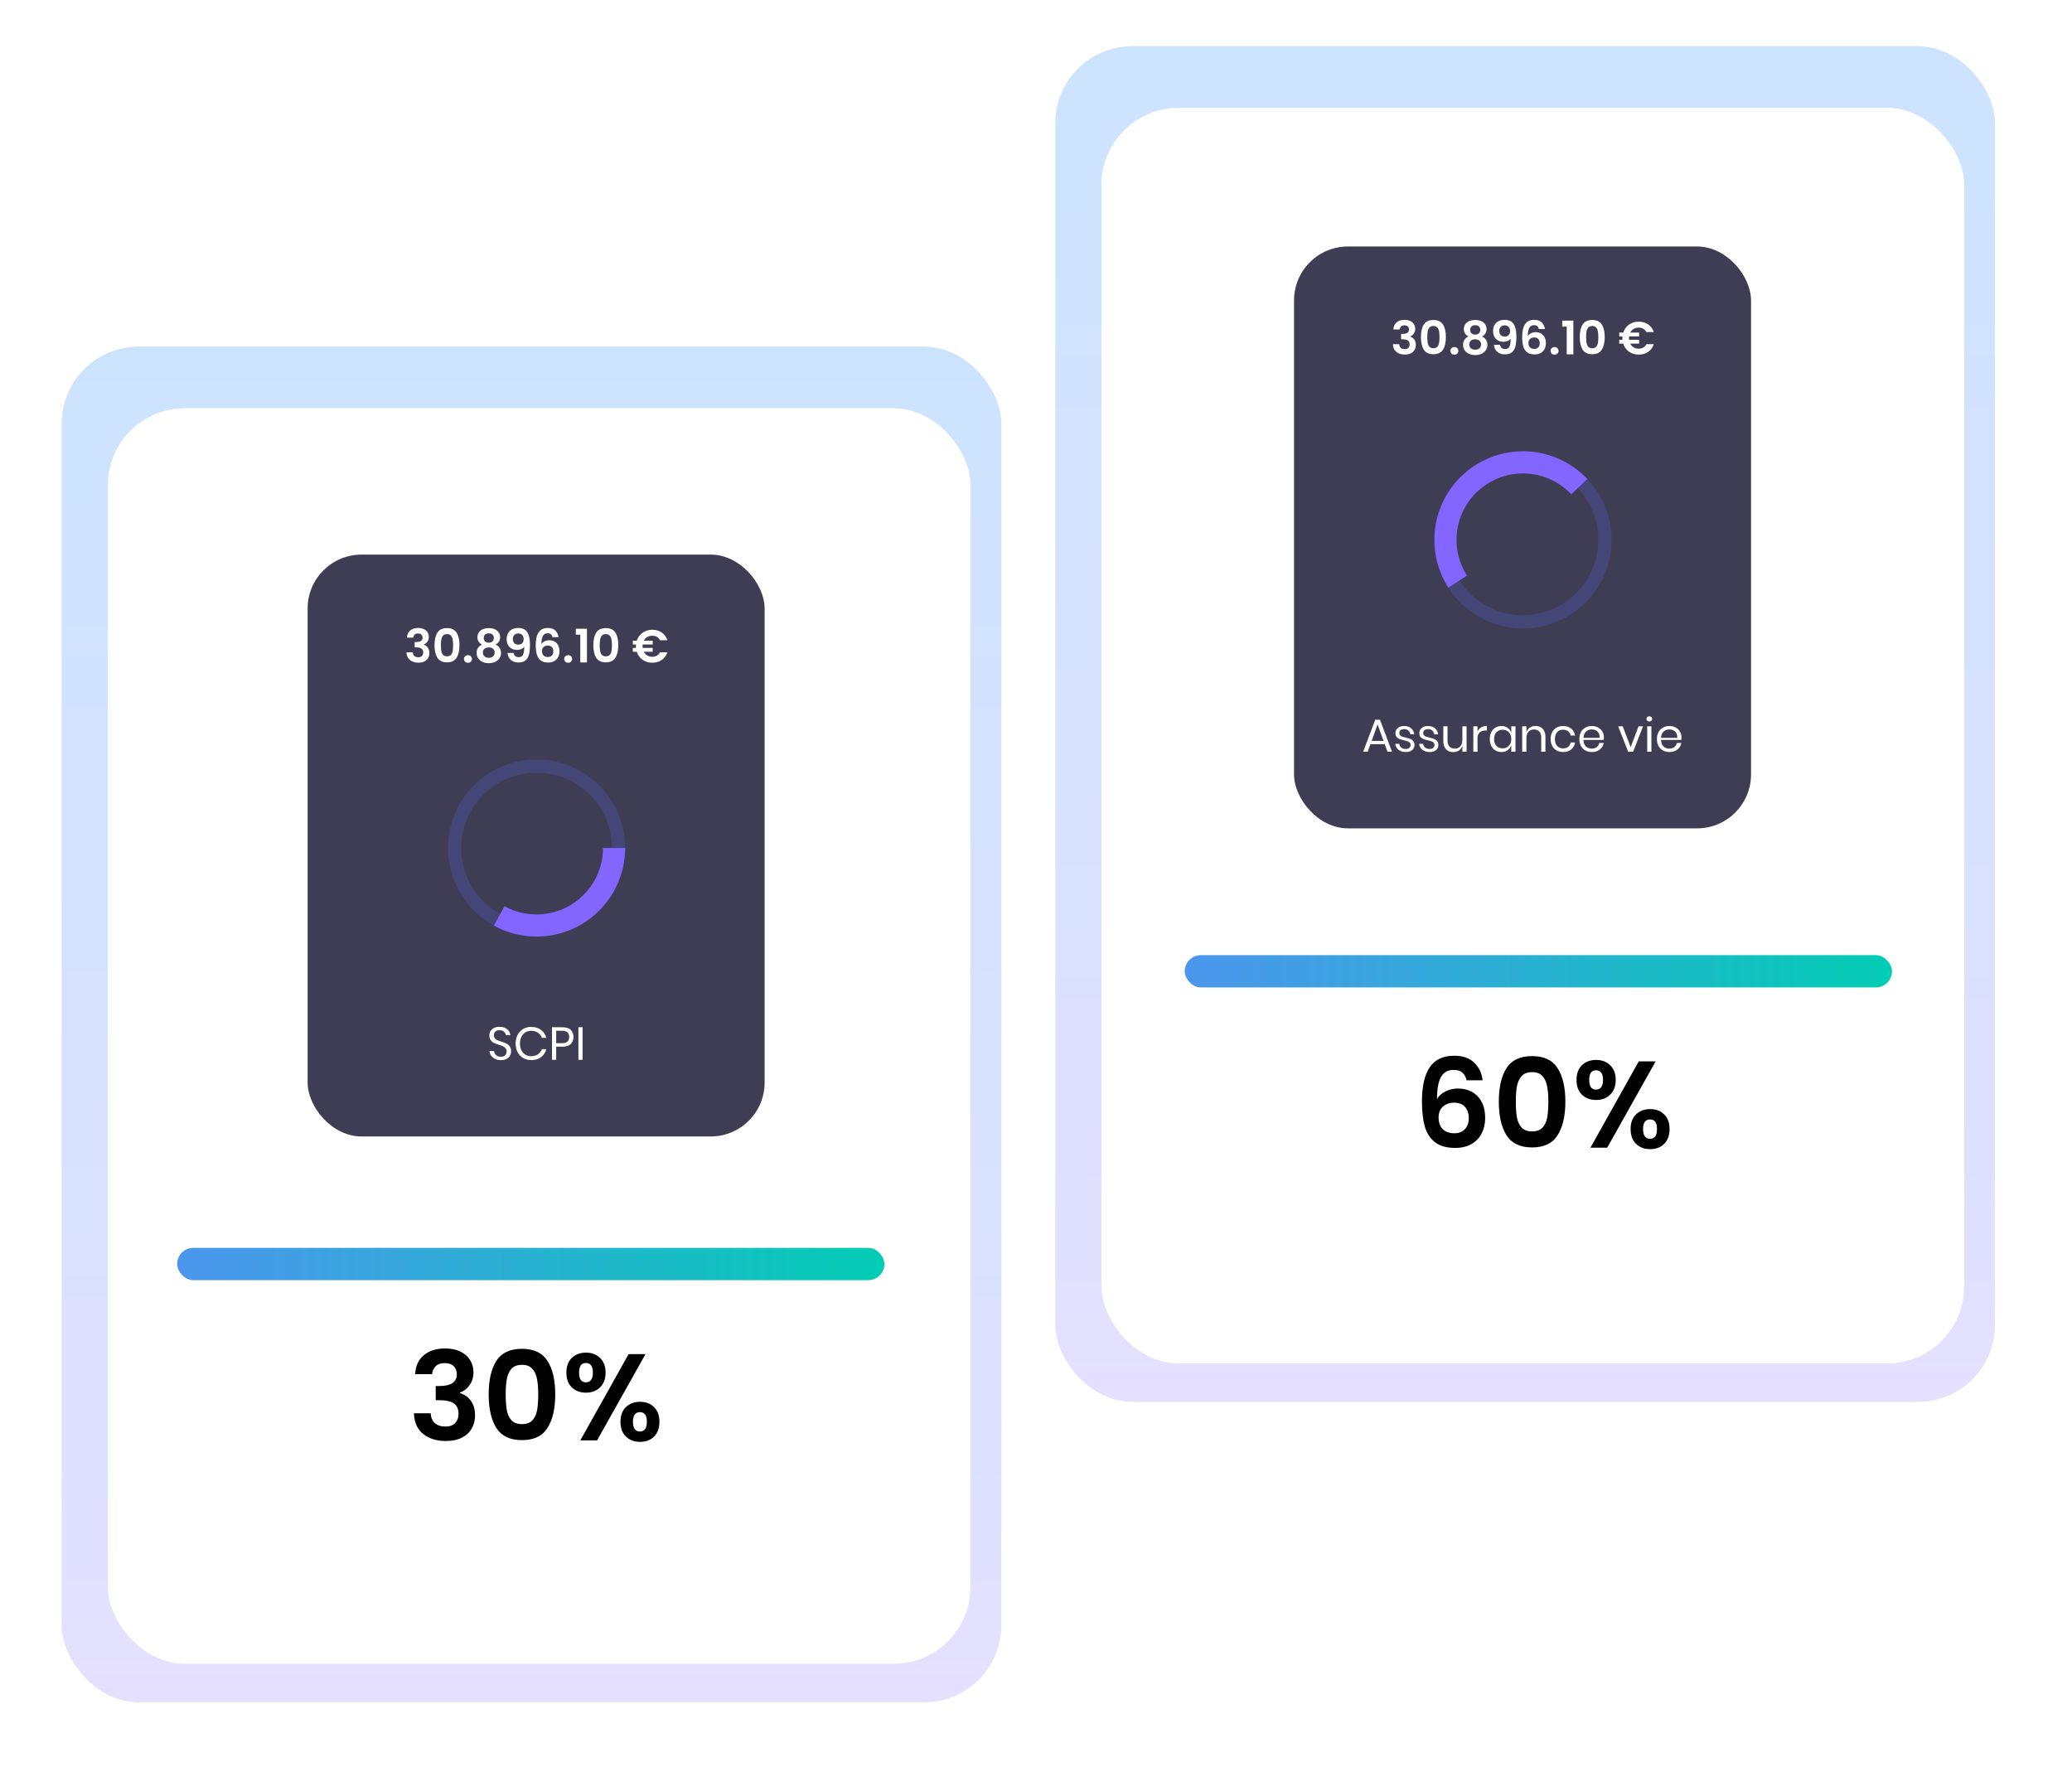
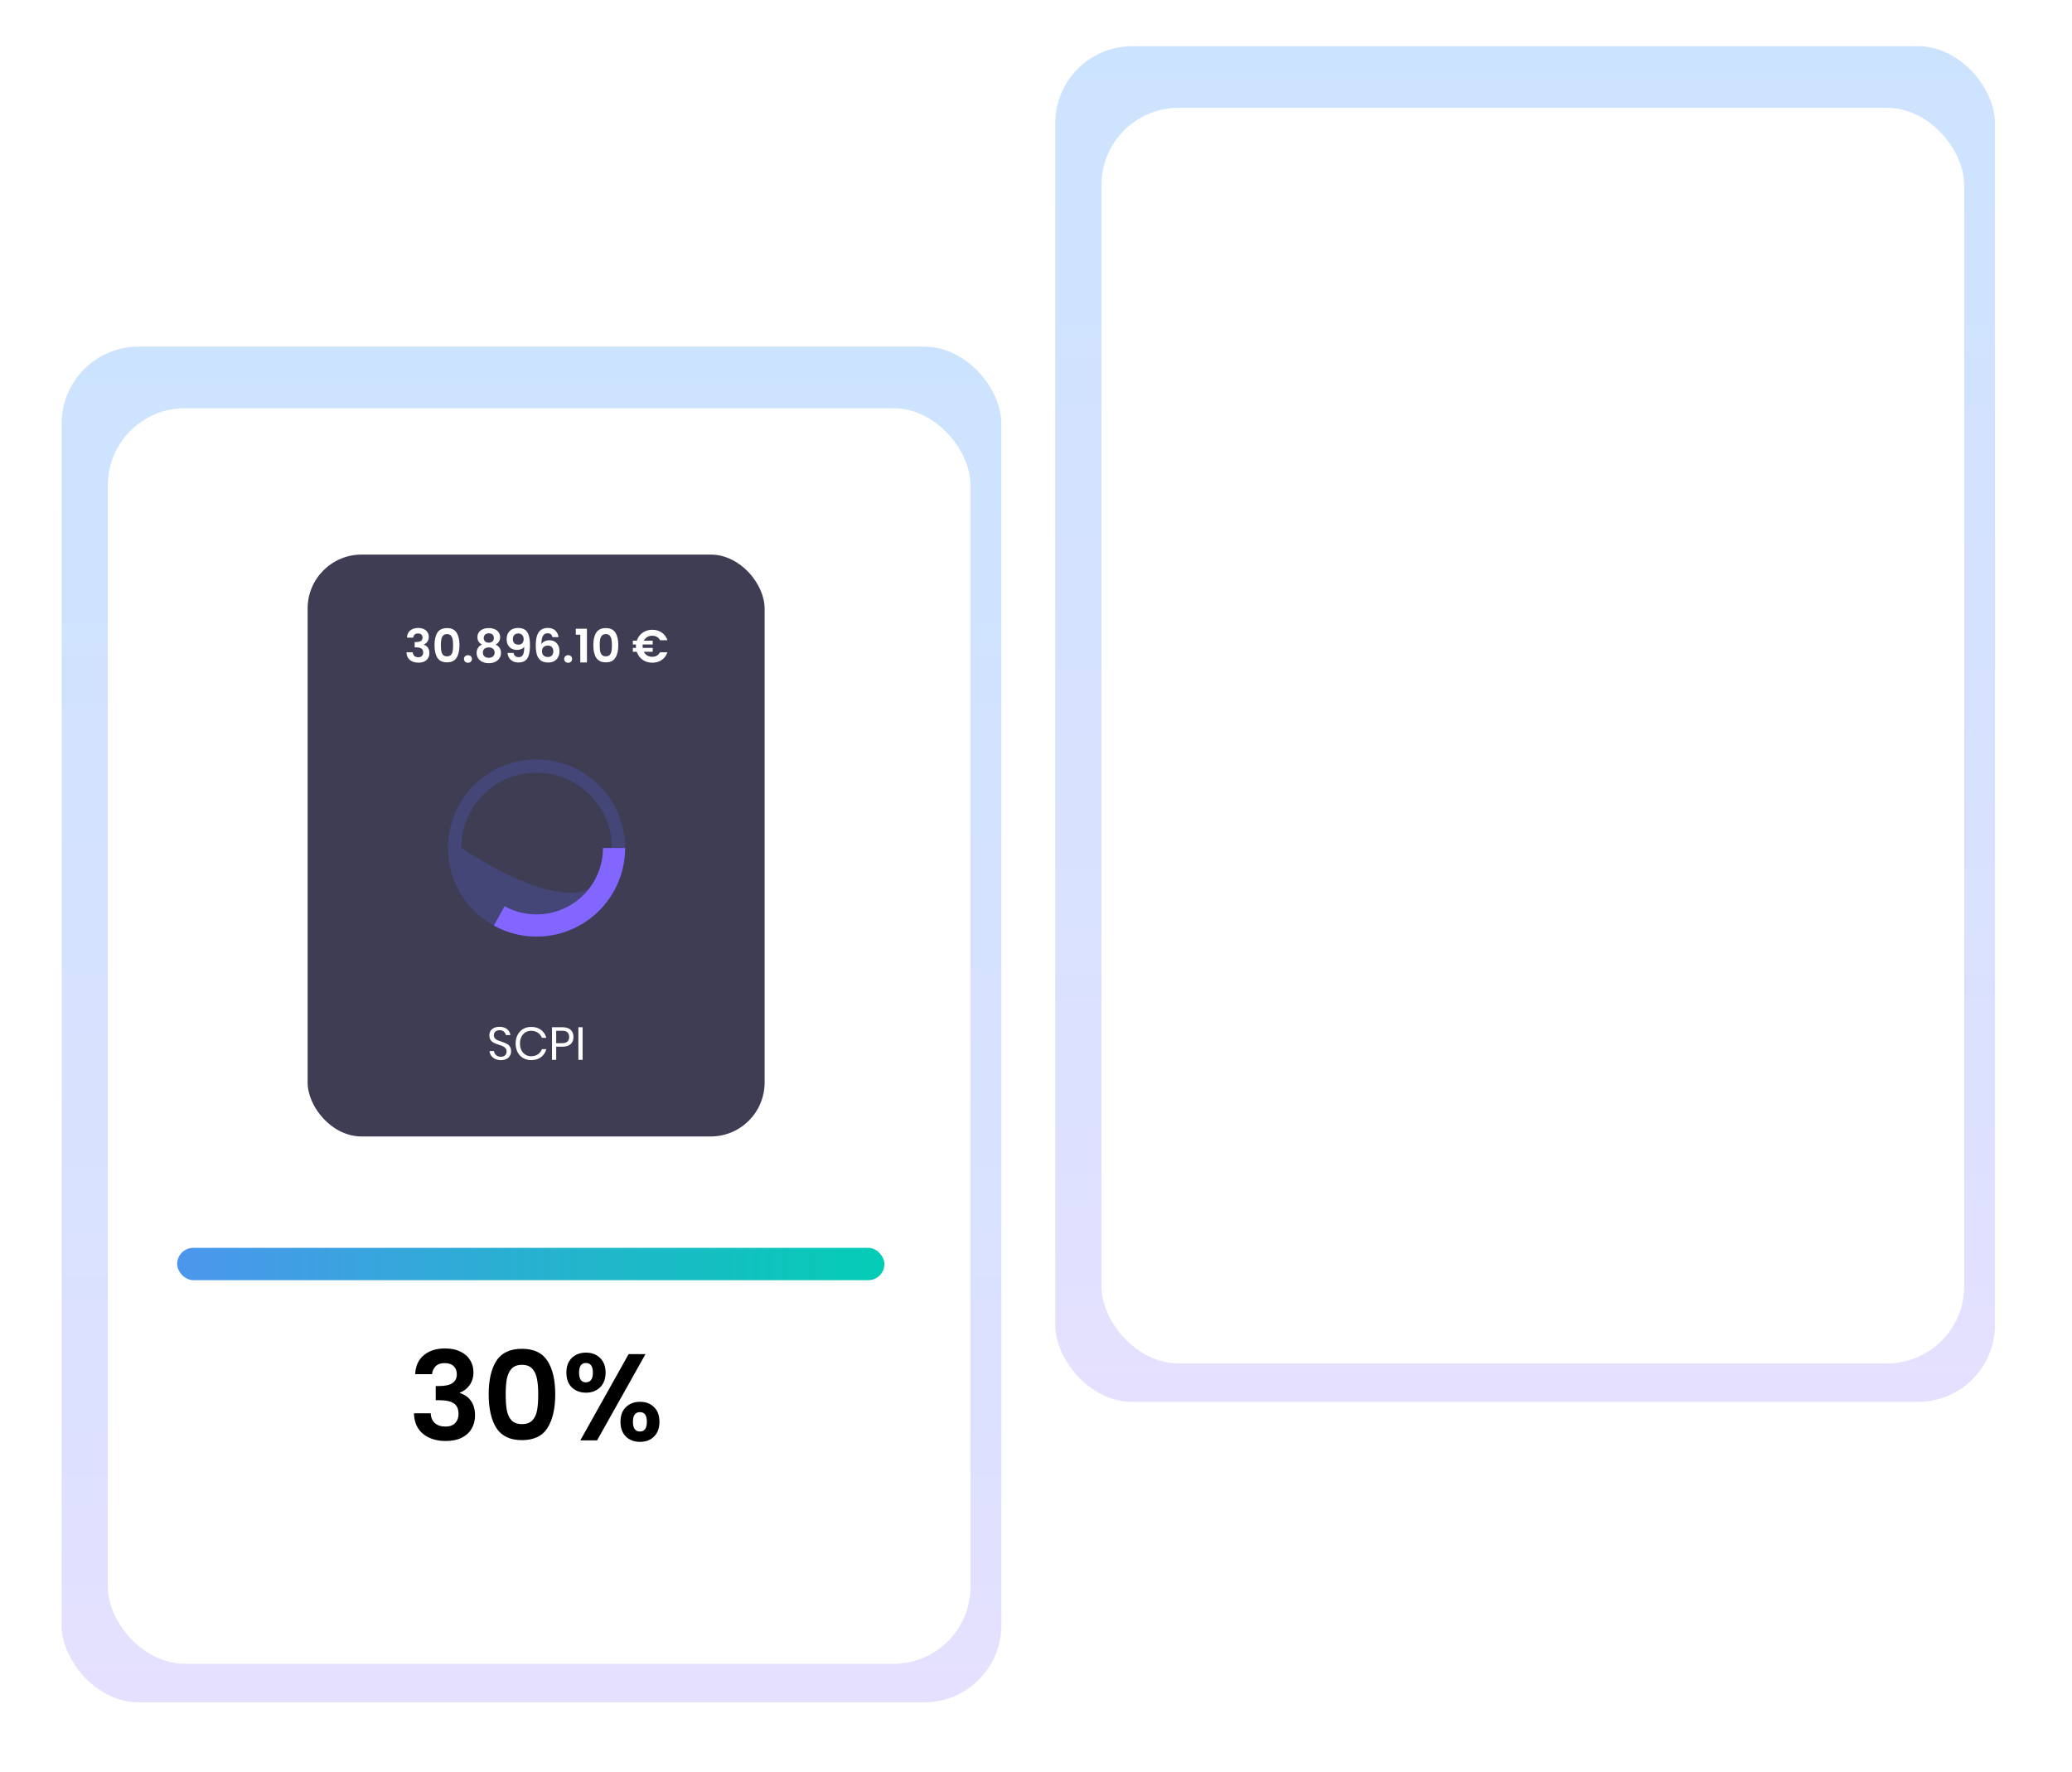
<svg xmlns="http://www.w3.org/2000/svg" width="269" height="230" viewBox="0 0 269 230" fill="none">
  <rect opacity="0.2" x="8" y="45" width="122" height="176" rx="10" fill="url(#paint0_linear_15343_20540)" />
  <rect opacity="0.2" x="137" y="6" width="122" height="176" rx="10" fill="url(#paint1_linear_15343_20540)" />
  <g filter="url(#filter0_d_15343_20540)">
    <rect x="13" y="52" width="112" height="163" rx="10" fill="white" />
  </g>
  <g filter="url(#filter1_d_15343_20540)">
    <rect x="142" y="13" width="112" height="163" rx="10" fill="white" />
  </g>
  <mask id="mask0_15343_20540" style="mask-type:alpha" maskUnits="userSpaceOnUse" x="146" y="17" width="109" height="154">
-     <rect x="146.742" y="17.051" width="107.358" height="153.879" rx="6" fill="#E6F7F7" />
-   </mask>
+     </mask>
  <g mask="url(#mask0_15343_20540)">
    <rect x="168" y="32" width="59.329" height="75.541" rx="7" fill="#3E3D54" />
    <path d="M180.894 42.778C180.914 42.378 181.054 42.07 181.314 41.854C181.578 41.634 181.924 41.524 182.352 41.524C182.644 41.524 182.894 41.576 183.102 41.68C183.31 41.78 183.466 41.918 183.57 42.094C183.678 42.266 183.732 42.462 183.732 42.682C183.732 42.934 183.666 43.148 183.534 43.324C183.406 43.496 183.252 43.612 183.072 43.672V43.696C183.304 43.768 183.484 43.896 183.612 44.08C183.744 44.264 183.81 44.5 183.81 44.788C183.81 45.028 183.754 45.242 183.642 45.43C183.534 45.618 183.372 45.766 183.156 45.874C182.944 45.978 182.688 46.03 182.388 46.03C181.936 46.03 181.568 45.916 181.284 45.688C181 45.46 180.85 45.124 180.834 44.68H181.65C181.658 44.876 181.724 45.034 181.848 45.154C181.976 45.27 182.15 45.328 182.37 45.328C182.574 45.328 182.73 45.272 182.838 45.16C182.95 45.044 183.006 44.896 183.006 44.716C183.006 44.476 182.93 44.304 182.778 44.2C182.626 44.096 182.39 44.044 182.07 44.044H181.896V43.354H182.07C182.638 43.354 182.922 43.164 182.922 42.784C182.922 42.612 182.87 42.478 182.766 42.382C182.666 42.286 182.52 42.238 182.328 42.238C182.14 42.238 181.994 42.29 181.89 42.394C181.79 42.494 181.732 42.622 181.716 42.778H180.894ZM184.474 43.756C184.474 43.064 184.598 42.522 184.846 42.13C185.098 41.738 185.514 41.542 186.094 41.542C186.674 41.542 187.088 41.738 187.336 42.13C187.588 42.522 187.714 43.064 187.714 43.756C187.714 44.452 187.588 44.998 187.336 45.394C187.088 45.79 186.674 45.988 186.094 45.988C185.514 45.988 185.098 45.79 184.846 45.394C184.598 44.998 184.474 44.452 184.474 43.756ZM186.886 43.756C186.886 43.46 186.866 43.212 186.826 43.012C186.79 42.808 186.714 42.642 186.598 42.514C186.486 42.386 186.318 42.322 186.094 42.322C185.87 42.322 185.7 42.386 185.584 42.514C185.472 42.642 185.396 42.808 185.356 43.012C185.32 43.212 185.302 43.46 185.302 43.756C185.302 44.06 185.32 44.316 185.356 44.524C185.392 44.728 185.468 44.894 185.584 45.022C185.7 45.146 185.87 45.208 186.094 45.208C186.318 45.208 186.488 45.146 186.604 45.022C186.72 44.894 186.796 44.728 186.832 44.524C186.868 44.316 186.886 44.06 186.886 43.756ZM188.821 46.042C188.669 46.042 188.543 45.996 188.443 45.904C188.347 45.808 188.299 45.69 188.299 45.55C188.299 45.41 188.347 45.294 188.443 45.202C188.543 45.106 188.669 45.058 188.821 45.058C188.969 45.058 189.091 45.106 189.187 45.202C189.283 45.294 189.331 45.41 189.331 45.55C189.331 45.69 189.283 45.808 189.187 45.904C189.091 45.996 188.969 46.042 188.821 46.042ZM190.644 43.684C190.244 43.476 190.044 43.154 190.044 42.718C190.044 42.502 190.098 42.306 190.206 42.13C190.318 41.95 190.484 41.808 190.704 41.704C190.928 41.596 191.2 41.542 191.52 41.542C191.84 41.542 192.11 41.596 192.33 41.704C192.554 41.808 192.72 41.95 192.828 42.13C192.94 42.306 192.996 42.502 192.996 42.718C192.996 42.938 192.942 43.132 192.834 43.3C192.726 43.464 192.582 43.592 192.402 43.684C192.622 43.78 192.794 43.92 192.918 44.104C193.042 44.288 193.104 44.506 193.104 44.758C193.104 45.03 193.034 45.268 192.894 45.472C192.758 45.672 192.57 45.826 192.33 45.934C192.09 46.042 191.82 46.096 191.52 46.096C191.22 46.096 190.95 46.042 190.71 45.934C190.474 45.826 190.286 45.672 190.146 45.472C190.01 45.268 189.942 45.03 189.942 44.758C189.942 44.506 190.004 44.288 190.128 44.104C190.252 43.916 190.424 43.776 190.644 43.684ZM192.18 42.838C192.18 42.642 192.12 42.49 192 42.382C191.884 42.274 191.724 42.22 191.52 42.22C191.32 42.22 191.16 42.274 191.04 42.382C190.924 42.49 190.866 42.644 190.866 42.844C190.866 43.024 190.926 43.168 191.046 43.276C191.17 43.384 191.328 43.438 191.52 43.438C191.712 43.438 191.87 43.384 191.994 43.276C192.118 43.164 192.18 43.018 192.18 42.838ZM191.52 44.05C191.292 44.05 191.106 44.108 190.962 44.224C190.822 44.34 190.752 44.506 190.752 44.722C190.752 44.922 190.82 45.086 190.956 45.214C191.096 45.338 191.284 45.4 191.52 45.4C191.756 45.4 191.942 45.336 192.078 45.208C192.214 45.08 192.282 44.918 192.282 44.722C192.282 44.51 192.212 44.346 192.072 44.23C191.932 44.11 191.748 44.05 191.52 44.05ZM194.739 44.77C194.771 44.946 194.843 45.082 194.955 45.178C195.071 45.27 195.225 45.316 195.417 45.316C195.665 45.316 195.845 45.214 195.957 45.01C196.069 44.802 196.125 44.454 196.125 43.966C196.033 44.094 195.903 44.194 195.735 44.266C195.571 44.338 195.393 44.374 195.201 44.374C194.945 44.374 194.713 44.322 194.505 44.218C194.301 44.11 194.139 43.952 194.019 43.744C193.899 43.532 193.839 43.276 193.839 42.976C193.839 42.532 193.971 42.18 194.235 41.92C194.499 41.656 194.859 41.524 195.315 41.524C195.883 41.524 196.283 41.706 196.515 42.07C196.751 42.434 196.869 42.982 196.869 43.714C196.869 44.234 196.823 44.66 196.731 44.992C196.643 45.324 196.489 45.576 196.269 45.748C196.053 45.92 195.757 46.006 195.381 46.006C195.085 46.006 194.833 45.95 194.625 45.838C194.417 45.722 194.257 45.572 194.145 45.388C194.037 45.2 193.975 44.994 193.959 44.77H194.739ZM195.375 43.69C195.583 43.69 195.747 43.626 195.867 43.498C195.987 43.37 196.047 43.198 196.047 42.982C196.047 42.746 195.983 42.564 195.855 42.436C195.731 42.304 195.561 42.238 195.345 42.238C195.129 42.238 194.957 42.306 194.829 42.442C194.705 42.574 194.643 42.75 194.643 42.97C194.643 43.182 194.703 43.356 194.823 43.492C194.947 43.624 195.131 43.69 195.375 43.69ZM199.791 42.718C199.751 42.55 199.681 42.424 199.581 42.34C199.485 42.256 199.345 42.214 199.161 42.214C198.885 42.214 198.681 42.326 198.549 42.55C198.421 42.77 198.355 43.13 198.351 43.63C198.447 43.47 198.587 43.346 198.771 43.258C198.955 43.166 199.155 43.12 199.371 43.12C199.631 43.12 199.861 43.176 200.061 43.288C200.261 43.4 200.417 43.564 200.529 43.78C200.641 43.992 200.697 44.248 200.697 44.548C200.697 44.832 200.639 45.086 200.523 45.31C200.411 45.53 200.245 45.702 200.025 45.826C199.805 45.95 199.543 46.012 199.239 46.012C198.823 46.012 198.495 45.92 198.255 45.736C198.019 45.552 197.853 45.296 197.757 44.968C197.665 44.636 197.619 44.228 197.619 43.744C197.619 43.012 197.745 42.46 197.997 42.088C198.249 41.712 198.647 41.524 199.191 41.524C199.611 41.524 199.937 41.638 200.169 41.866C200.401 42.094 200.535 42.378 200.571 42.718H199.791ZM199.179 43.81C198.967 43.81 198.789 43.872 198.645 43.996C198.501 44.12 198.429 44.3 198.429 44.536C198.429 44.772 198.495 44.958 198.627 45.094C198.763 45.23 198.953 45.298 199.197 45.298C199.413 45.298 199.583 45.232 199.707 45.1C199.835 44.968 199.899 44.79 199.899 44.566C199.899 44.334 199.837 44.15 199.713 44.014C199.593 43.878 199.415 43.81 199.179 43.81ZM201.829 46.042C201.677 46.042 201.551 45.996 201.451 45.904C201.355 45.808 201.307 45.69 201.307 45.55C201.307 45.41 201.355 45.294 201.451 45.202C201.551 45.106 201.677 45.058 201.829 45.058C201.977 45.058 202.099 45.106 202.195 45.202C202.291 45.294 202.339 45.41 202.339 45.55C202.339 45.69 202.291 45.808 202.195 45.904C202.099 45.996 201.977 46.042 201.829 46.042ZM202.817 42.4V41.626H204.263V46H203.399V42.4H202.817ZM205.093 43.756C205.093 43.064 205.217 42.522 205.465 42.13C205.717 41.738 206.133 41.542 206.713 41.542C207.293 41.542 207.707 41.738 207.955 42.13C208.207 42.522 208.333 43.064 208.333 43.756C208.333 44.452 208.207 44.998 207.955 45.394C207.707 45.79 207.293 45.988 206.713 45.988C206.133 45.988 205.717 45.79 205.465 45.394C205.217 44.998 205.093 44.452 205.093 43.756ZM207.505 43.756C207.505 43.46 207.485 43.212 207.445 43.012C207.409 42.808 207.333 42.642 207.217 42.514C207.105 42.386 206.937 42.322 206.713 42.322C206.489 42.322 206.319 42.386 206.203 42.514C206.091 42.642 206.015 42.808 205.975 43.012C205.939 43.212 205.921 43.46 205.921 43.756C205.921 44.06 205.939 44.316 205.975 44.524C206.011 44.728 206.087 44.894 206.203 45.022C206.319 45.146 206.489 45.208 206.713 45.208C206.937 45.208 207.107 45.146 207.223 45.022C207.339 44.894 207.415 44.728 207.451 44.524C207.487 44.316 207.505 44.06 207.505 43.756ZM212.742 45.268C212.97 45.268 213.17 45.218 213.342 45.118C213.514 45.018 213.65 44.872 213.75 44.68H214.71C214.57 45.108 214.324 45.442 213.972 45.682C213.624 45.918 213.216 46.036 212.748 46.036C212.268 46.036 211.846 45.908 211.482 45.652C211.122 45.392 210.872 45.046 210.732 44.614H210.222V44.116H210.636C210.628 44.02 210.624 43.948 210.624 43.9C210.624 43.844 210.628 43.768 210.636 43.672H210.222V43.174H210.738C210.878 42.742 211.128 42.398 211.488 42.142C211.852 41.886 212.272 41.758 212.748 41.758C213.216 41.758 213.624 41.878 213.972 42.118C214.324 42.358 214.57 42.69 214.71 43.114H213.75C213.65 42.922 213.514 42.778 213.342 42.682C213.17 42.582 212.97 42.532 212.742 42.532C212.498 42.532 212.28 42.588 212.088 42.7C211.9 42.812 211.754 42.97 211.65 43.174H212.802V43.672H211.5C211.492 43.768 211.488 43.844 211.488 43.9C211.488 43.948 211.492 44.02 211.5 44.116H212.802V44.614H211.644C211.748 44.818 211.896 44.978 212.088 45.094C212.28 45.21 212.498 45.268 212.742 45.268Z" fill="white" />
    <path opacity="0.2" d="M209.221 70.09C209.221 76.441 204.072 81.59 197.721 81.59C191.369 81.59 186.221 76.441 186.221 70.09C186.221 63.739 191.369 58.59 197.721 58.59C204.072 58.59 209.221 63.739 209.221 70.09ZM187.946 70.09C187.946 75.488 192.322 79.865 197.721 79.865C203.119 79.865 207.496 75.488 207.496 70.09C207.496 64.691 203.119 60.315 197.721 60.315C192.322 60.315 187.946 64.691 187.946 70.09Z" fill="#556AFE" />
    <g filter="url(#filter2_d_15343_20540)">
      <path d="M188.031 76.284C186.489 73.872 185.903 70.972 186.385 68.15C186.868 65.329 188.386 62.788 190.642 61.026C192.898 59.264 195.731 58.407 198.585 58.622C201.44 58.838 204.111 60.11 206.078 62.19L203.989 64.165C202.514 62.605 200.51 61.651 198.369 61.489C196.228 61.328 194.104 61.971 192.412 63.292C190.72 64.614 189.581 66.519 189.219 68.635C188.857 70.751 189.297 72.926 190.454 74.735L188.031 76.284Z" fill="#8266FF" />
    </g>
    <path d="M179.777 96.612H177.917L177.563 97.59H176.975L178.541 93.438H179.159L180.719 97.59H180.131L179.777 96.612ZM179.621 96.186L178.847 94.05L178.073 96.186H179.621ZM182.304 94.254C182.676 94.254 182.974 94.352 183.198 94.548C183.426 94.74 183.564 95 183.612 95.328H183.09C183.066 95.132 182.984 94.972 182.844 94.848C182.708 94.72 182.524 94.656 182.292 94.656C182.096 94.656 181.942 94.704 181.83 94.8C181.722 94.892 181.668 95.018 181.668 95.178C181.668 95.298 181.704 95.396 181.776 95.472C181.852 95.544 181.944 95.6 182.052 95.64C182.164 95.676 182.316 95.716 182.508 95.76C182.752 95.816 182.948 95.874 183.096 95.934C183.248 95.99 183.376 96.082 183.48 96.21C183.588 96.338 183.642 96.51 183.642 96.726C183.642 96.994 183.54 97.212 183.336 97.38C183.136 97.548 182.868 97.632 182.532 97.632C182.14 97.632 181.82 97.538 181.572 97.35C181.324 97.162 181.178 96.9 181.134 96.564H181.662C181.682 96.764 181.768 96.926 181.92 97.05C182.076 97.174 182.28 97.236 182.532 97.236C182.72 97.236 182.866 97.188 182.97 97.092C183.078 96.996 183.132 96.87 183.132 96.714C183.132 96.586 183.094 96.484 183.018 96.408C182.942 96.332 182.848 96.274 182.736 96.234C182.624 96.194 182.47 96.152 182.274 96.108C182.03 96.052 181.834 95.996 181.686 95.94C181.542 95.884 181.418 95.796 181.314 95.676C181.214 95.552 181.164 95.386 181.164 95.178C181.164 94.902 181.266 94.68 181.47 94.512C181.674 94.34 181.952 94.254 182.304 94.254ZM185.404 94.254C185.776 94.254 186.074 94.352 186.298 94.548C186.526 94.74 186.664 95 186.712 95.328H186.19C186.166 95.132 186.084 94.972 185.944 94.848C185.808 94.72 185.624 94.656 185.392 94.656C185.196 94.656 185.042 94.704 184.93 94.8C184.822 94.892 184.768 95.018 184.768 95.178C184.768 95.298 184.804 95.396 184.876 95.472C184.952 95.544 185.044 95.6 185.152 95.64C185.264 95.676 185.416 95.716 185.608 95.76C185.852 95.816 186.048 95.874 186.196 95.934C186.348 95.99 186.476 96.082 186.58 96.21C186.688 96.338 186.742 96.51 186.742 96.726C186.742 96.994 186.64 97.212 186.436 97.38C186.236 97.548 185.968 97.632 185.632 97.632C185.24 97.632 184.92 97.538 184.672 97.35C184.424 97.162 184.278 96.9 184.234 96.564H184.762C184.782 96.764 184.868 96.926 185.02 97.05C185.176 97.174 185.38 97.236 185.632 97.236C185.82 97.236 185.966 97.188 186.07 97.092C186.178 96.996 186.232 96.87 186.232 96.714C186.232 96.586 186.194 96.484 186.118 96.408C186.042 96.332 185.948 96.274 185.836 96.234C185.724 96.194 185.57 96.152 185.374 96.108C185.13 96.052 184.934 95.996 184.786 95.94C184.642 95.884 184.518 95.796 184.414 95.676C184.314 95.552 184.264 95.386 184.264 95.178C184.264 94.902 184.366 94.68 184.57 94.512C184.774 94.34 185.052 94.254 185.404 94.254ZM190.399 94.296V97.59H189.853V96.816C189.769 97.084 189.619 97.29 189.403 97.434C189.191 97.574 188.943 97.644 188.659 97.644C188.279 97.644 187.971 97.522 187.735 97.278C187.499 97.03 187.381 96.676 187.381 96.216V94.296H187.927V96.162C187.927 96.49 188.011 96.744 188.179 96.924C188.347 97.1 188.575 97.188 188.863 97.188C189.163 97.188 189.403 97.092 189.583 96.9C189.763 96.704 189.853 96.42 189.853 96.048V94.296H190.399ZM191.82 94.962C191.928 94.734 192.086 94.558 192.294 94.434C192.502 94.306 192.75 94.242 193.038 94.242V94.836H192.87C192.562 94.836 192.31 94.916 192.114 95.076C191.918 95.232 191.82 95.492 191.82 95.856V97.59H191.274V94.296H191.82V94.962ZM194.927 94.254C195.247 94.254 195.517 94.334 195.737 94.494C195.961 94.654 196.117 94.868 196.205 95.136V94.296H196.751V97.59H196.205V96.75C196.117 97.018 195.961 97.232 195.737 97.392C195.517 97.552 195.247 97.632 194.927 97.632C194.635 97.632 194.375 97.564 194.147 97.428C193.919 97.292 193.739 97.098 193.607 96.846C193.479 96.59 193.415 96.29 193.415 95.946C193.415 95.602 193.479 95.302 193.607 95.046C193.739 94.79 193.919 94.594 194.147 94.458C194.375 94.322 194.635 94.254 194.927 94.254ZM195.083 94.74C194.747 94.74 194.477 94.848 194.273 95.064C194.073 95.276 193.973 95.57 193.973 95.946C193.973 96.322 194.073 96.618 194.273 96.834C194.477 97.046 194.747 97.152 195.083 97.152C195.299 97.152 195.491 97.102 195.659 97.002C195.831 96.902 195.965 96.762 196.061 96.582C196.157 96.398 196.205 96.186 196.205 95.946C196.205 95.706 196.157 95.494 196.061 95.31C195.965 95.126 195.831 94.986 195.659 94.89C195.491 94.79 195.299 94.74 195.083 94.74ZM199.354 94.242C199.738 94.242 200.048 94.366 200.284 94.614C200.52 94.858 200.638 95.212 200.638 95.676V97.59H200.092V95.724C200.092 95.396 200.008 95.144 199.84 94.968C199.672 94.792 199.444 94.704 199.156 94.704C198.856 94.704 198.616 94.802 198.436 94.998C198.256 95.19 198.166 95.472 198.166 95.844V97.59H197.62V94.296H198.166V95.076C198.25 94.808 198.398 94.602 198.61 94.458C198.826 94.314 199.074 94.242 199.354 94.242ZM202.933 94.254C203.353 94.254 203.701 94.366 203.977 94.59C204.253 94.814 204.423 95.114 204.487 95.49H203.911C203.871 95.254 203.761 95.07 203.581 94.938C203.405 94.802 203.185 94.734 202.921 94.734C202.729 94.734 202.553 94.778 202.393 94.866C202.237 94.954 202.111 95.09 202.015 95.274C201.919 95.454 201.871 95.678 201.871 95.946C201.871 96.214 201.919 96.44 202.015 96.624C202.111 96.804 202.237 96.938 202.393 97.026C202.553 97.114 202.729 97.158 202.921 97.158C203.185 97.158 203.405 97.09 203.581 96.954C203.761 96.818 203.871 96.632 203.911 96.396H204.487C204.423 96.776 204.253 97.078 203.977 97.302C203.701 97.522 203.353 97.632 202.933 97.632C202.617 97.632 202.337 97.564 202.093 97.428C201.849 97.292 201.657 97.098 201.517 96.846C201.381 96.59 201.313 96.29 201.313 95.946C201.313 95.602 201.381 95.302 201.517 95.046C201.657 94.79 201.849 94.594 202.093 94.458C202.337 94.322 202.617 94.254 202.933 94.254ZM208.232 95.76C208.232 95.876 208.224 95.976 208.208 96.06H205.574C205.586 96.436 205.692 96.718 205.892 96.906C206.096 97.094 206.344 97.188 206.636 97.188C206.9 97.188 207.12 97.122 207.296 96.99C207.476 96.854 207.586 96.674 207.626 96.45H208.208C208.168 96.678 208.078 96.882 207.938 97.062C207.802 97.242 207.624 97.382 207.404 97.482C207.184 97.582 206.936 97.632 206.66 97.632C206.344 97.632 206.064 97.564 205.82 97.428C205.576 97.292 205.384 97.098 205.244 96.846C205.108 96.59 205.04 96.29 205.04 95.946C205.04 95.602 205.108 95.302 205.244 95.046C205.384 94.79 205.576 94.594 205.82 94.458C206.064 94.322 206.344 94.254 206.66 94.254C206.98 94.254 207.258 94.322 207.494 94.458C207.734 94.594 207.916 94.776 208.04 95.004C208.168 95.232 208.232 95.484 208.232 95.76ZM207.68 95.796C207.692 95.552 207.652 95.348 207.56 95.184C207.468 95.02 207.342 94.898 207.182 94.818C207.022 94.738 206.848 94.698 206.66 94.698C206.36 94.698 206.108 94.792 205.904 94.98C205.7 95.164 205.59 95.436 205.574 95.796H207.68ZM211.706 97.008L212.726 94.296H213.314L212.024 97.59H211.376L210.086 94.296H210.674L211.706 97.008ZM213.754 93.33C213.754 93.23 213.788 93.15 213.856 93.09C213.924 93.026 214.014 92.994 214.126 92.994C214.238 92.994 214.328 93.026 214.396 93.09C214.464 93.15 214.498 93.23 214.498 93.33C214.498 93.43 214.464 93.512 214.396 93.576C214.328 93.636 214.238 93.666 214.126 93.666C214.014 93.666 213.924 93.636 213.856 93.576C213.788 93.512 213.754 93.43 213.754 93.33ZM214.396 94.296V97.59H213.85V94.296H214.396ZM218.304 95.76C218.304 95.876 218.296 95.976 218.28 96.06H215.646C215.658 96.436 215.764 96.718 215.964 96.906C216.168 97.094 216.416 97.188 216.708 97.188C216.972 97.188 217.192 97.122 217.368 96.99C217.548 96.854 217.658 96.674 217.698 96.45H218.28C218.24 96.678 218.15 96.882 218.01 97.062C217.874 97.242 217.696 97.382 217.476 97.482C217.256 97.582 217.008 97.632 216.732 97.632C216.416 97.632 216.136 97.564 215.892 97.428C215.648 97.292 215.456 97.098 215.316 96.846C215.18 96.59 215.112 96.29 215.112 95.946C215.112 95.602 215.18 95.302 215.316 95.046C215.456 94.79 215.648 94.594 215.892 94.458C216.136 94.322 216.416 94.254 216.732 94.254C217.052 94.254 217.33 94.322 217.566 94.458C217.806 94.594 217.988 94.776 218.112 95.004C218.24 95.232 218.304 95.484 218.304 95.76ZM217.752 95.796C217.764 95.552 217.724 95.348 217.632 95.184C217.54 95.02 217.414 94.898 217.254 94.818C217.094 94.738 216.92 94.698 216.732 94.698C216.432 94.698 216.18 94.792 215.976 94.98C215.772 95.164 215.662 95.436 215.646 95.796H217.752Z" fill="white" />
    <path d="M190.399 140.244C190.292 139.796 190.105 139.46 189.839 139.236C189.583 139.012 189.209 138.9 188.719 138.9C187.983 138.9 187.439 139.199 187.087 139.796C186.745 140.383 186.569 141.343 186.559 142.676C186.815 142.249 187.188 141.919 187.679 141.684C188.169 141.439 188.703 141.316 189.279 141.316C189.972 141.316 190.585 141.465 191.119 141.764C191.652 142.063 192.068 142.5 192.367 143.076C192.665 143.641 192.815 144.324 192.815 145.124C192.815 145.881 192.66 146.559 192.351 147.156C192.052 147.743 191.609 148.201 191.023 148.532C190.436 148.863 189.737 149.028 188.927 149.028C187.817 149.028 186.943 148.783 186.303 148.292C185.673 147.801 185.231 147.119 184.975 146.244C184.729 145.359 184.607 144.271 184.607 142.98C184.607 141.028 184.943 139.556 185.615 138.564C186.287 137.561 187.348 137.06 188.799 137.06C189.919 137.06 190.788 137.364 191.407 137.972C192.025 138.58 192.383 139.337 192.479 140.244H190.399ZM188.767 143.156C188.201 143.156 187.727 143.321 187.343 143.652C186.959 143.983 186.767 144.463 186.767 145.092C186.767 145.721 186.943 146.217 187.295 146.58C187.657 146.943 188.164 147.124 188.815 147.124C189.391 147.124 189.844 146.948 190.175 146.596C190.516 146.244 190.687 145.769 190.687 145.172C190.687 144.553 190.521 144.063 190.191 143.7C189.871 143.337 189.396 143.156 188.767 143.156ZM194.585 143.012C194.585 141.167 194.916 139.721 195.577 138.676C196.249 137.631 197.358 137.108 198.905 137.108C200.452 137.108 201.556 137.631 202.217 138.676C202.889 139.721 203.225 141.167 203.225 143.012C203.225 144.868 202.889 146.324 202.217 147.38C201.556 148.436 200.452 148.964 198.905 148.964C197.358 148.964 196.249 148.436 195.577 147.38C194.916 146.324 194.585 144.868 194.585 143.012ZM201.017 143.012C201.017 142.223 200.964 141.561 200.857 141.028C200.761 140.484 200.558 140.041 200.249 139.7C199.95 139.359 199.502 139.188 198.905 139.188C198.308 139.188 197.854 139.359 197.545 139.7C197.246 140.041 197.044 140.484 196.937 141.028C196.841 141.561 196.793 142.223 196.793 143.012C196.793 143.823 196.841 144.505 196.937 145.06C197.033 145.604 197.236 146.047 197.545 146.388C197.854 146.719 198.308 146.884 198.905 146.884C199.502 146.884 199.956 146.719 200.265 146.388C200.574 146.047 200.777 145.604 200.873 145.06C200.969 144.505 201.017 143.823 201.017 143.012ZM204.673 140.196C204.673 139.385 204.907 138.751 205.377 138.292C205.857 137.833 206.47 137.604 207.217 137.604C207.963 137.604 208.571 137.833 209.041 138.292C209.521 138.751 209.761 139.385 209.761 140.196C209.761 141.017 209.521 141.657 209.041 142.116C208.571 142.575 207.963 142.804 207.217 142.804C206.47 142.804 205.857 142.575 205.377 142.116C204.907 141.657 204.673 141.017 204.673 140.196ZM214.945 137.796L208.657 148.996H206.481L212.753 137.796H214.945ZM207.201 138.948C206.614 138.948 206.321 139.364 206.321 140.196C206.321 141.039 206.614 141.46 207.201 141.46C207.489 141.46 207.713 141.359 207.873 141.156C208.033 140.943 208.113 140.623 208.113 140.196C208.113 139.364 207.809 138.948 207.201 138.948ZM211.697 146.58C211.697 145.759 211.931 145.124 212.401 144.676C212.881 144.217 213.494 143.988 214.241 143.988C214.987 143.988 215.59 144.217 216.049 144.676C216.518 145.124 216.753 145.759 216.753 146.58C216.753 147.401 216.518 148.041 216.049 148.5C215.59 148.959 214.987 149.188 214.241 149.188C213.483 149.188 212.87 148.959 212.401 148.5C211.931 148.041 211.697 147.401 211.697 146.58ZM214.225 145.332C213.617 145.332 213.313 145.748 213.313 146.58C213.313 147.423 213.617 147.844 214.225 147.844C214.822 147.844 215.121 147.423 215.121 146.58C215.121 145.748 214.822 145.332 214.225 145.332Z" fill="black" />
    <rect x="153.812" y="124" width="91.819" height="4.197" rx="2.098" fill="url(#paint2_linear_15343_20540)" />
  </g>
  <path d="M53.898 178.404C53.952 177.337 54.325 176.516 55.018 175.94C55.722 175.353 56.645 175.06 57.786 175.06C58.565 175.06 59.231 175.199 59.786 175.476C60.341 175.743 60.757 176.111 61.034 176.58C61.322 177.039 61.466 177.561 61.466 178.148C61.466 178.82 61.29 179.391 60.938 179.86C60.597 180.319 60.186 180.628 59.706 180.788V180.852C60.325 181.044 60.805 181.385 61.146 181.876C61.498 182.367 61.674 182.996 61.674 183.764C61.674 184.404 61.525 184.975 61.226 185.476C60.938 185.977 60.506 186.372 59.93 186.66C59.365 186.937 58.682 187.076 57.882 187.076C56.677 187.076 55.696 186.772 54.938 186.164C54.181 185.556 53.781 184.66 53.738 183.476H55.914C55.935 183.999 56.111 184.42 56.442 184.74C56.783 185.049 57.248 185.204 57.834 185.204C58.378 185.204 58.794 185.055 59.082 184.756C59.381 184.447 59.53 184.052 59.53 183.572C59.53 182.932 59.328 182.473 58.922 182.196C58.517 181.919 57.888 181.78 57.034 181.78H56.57V179.94H57.034C58.549 179.94 59.306 179.433 59.306 178.42C59.306 177.961 59.167 177.604 58.89 177.348C58.623 177.092 58.234 176.964 57.722 176.964C57.221 176.964 56.831 177.103 56.554 177.38C56.288 177.647 56.133 177.988 56.09 178.404H53.898ZM63.444 181.012C63.444 179.167 63.775 177.721 64.436 176.676C65.108 175.631 66.218 175.108 67.764 175.108C69.311 175.108 70.415 175.631 71.076 176.676C71.748 177.721 72.084 179.167 72.084 181.012C72.084 182.868 71.748 184.324 71.076 185.38C70.415 186.436 69.311 186.964 67.764 186.964C66.218 186.964 65.108 186.436 64.436 185.38C63.775 184.324 63.444 182.868 63.444 181.012ZM69.876 181.012C69.876 180.223 69.823 179.561 69.716 179.028C69.62 178.484 69.418 178.041 69.108 177.7C68.81 177.359 68.362 177.188 67.764 177.188C67.167 177.188 66.714 177.359 66.404 177.7C66.106 178.041 65.903 178.484 65.796 179.028C65.7 179.561 65.652 180.223 65.652 181.012C65.652 181.823 65.7 182.505 65.796 183.06C65.892 183.604 66.095 184.047 66.404 184.388C66.714 184.719 67.167 184.884 67.764 184.884C68.362 184.884 68.815 184.719 69.124 184.388C69.434 184.047 69.636 183.604 69.732 183.06C69.828 182.505 69.876 181.823 69.876 181.012ZM73.532 178.196C73.532 177.385 73.767 176.751 74.236 176.292C74.716 175.833 75.329 175.604 76.076 175.604C76.823 175.604 77.431 175.833 77.9 176.292C78.38 176.751 78.62 177.385 78.62 178.196C78.62 179.017 78.38 179.657 77.9 180.116C77.431 180.575 76.823 180.804 76.076 180.804C75.329 180.804 74.716 180.575 74.236 180.116C73.767 179.657 73.532 179.017 73.532 178.196ZM83.804 175.796L77.516 186.996H75.34L81.612 175.796H83.804ZM76.06 176.948C75.473 176.948 75.18 177.364 75.18 178.196C75.18 179.039 75.473 179.46 76.06 179.46C76.348 179.46 76.572 179.359 76.732 179.156C76.892 178.943 76.972 178.623 76.972 178.196C76.972 177.364 76.668 176.948 76.06 176.948ZM80.556 184.58C80.556 183.759 80.791 183.124 81.26 182.676C81.74 182.217 82.353 181.988 83.1 181.988C83.847 181.988 84.449 182.217 84.908 182.676C85.377 183.124 85.612 183.759 85.612 184.58C85.612 185.401 85.377 186.041 84.908 186.5C84.449 186.959 83.847 187.188 83.1 187.188C82.343 187.188 81.729 186.959 81.26 186.5C80.791 186.041 80.556 185.401 80.556 184.58ZM83.084 183.332C82.476 183.332 82.172 183.748 82.172 184.58C82.172 185.423 82.476 185.844 83.084 185.844C83.681 185.844 83.98 185.423 83.98 184.58C83.98 183.748 83.681 183.332 83.084 183.332Z" fill="black" />
  <rect x="23" y="162" width="91.819" height="4.197" rx="2.098" fill="url(#paint3_linear_15343_20540)" />
  <rect x="39.938" y="72" width="59.329" height="75.541" rx="7" fill="#3E3D54" />
  <path d="M52.832 82.778C52.852 82.378 52.992 82.07 53.252 81.854C53.516 81.634 53.862 81.524 54.29 81.524C54.582 81.524 54.832 81.576 55.04 81.68C55.248 81.78 55.404 81.918 55.508 82.094C55.616 82.266 55.67 82.462 55.67 82.682C55.67 82.934 55.604 83.148 55.472 83.324C55.344 83.496 55.19 83.612 55.01 83.672V83.696C55.242 83.768 55.422 83.896 55.55 84.08C55.682 84.264 55.748 84.5 55.748 84.788C55.748 85.028 55.692 85.242 55.58 85.43C55.472 85.618 55.31 85.766 55.094 85.874C54.882 85.978 54.626 86.03 54.326 86.03C53.874 86.03 53.506 85.916 53.222 85.688C52.938 85.46 52.788 85.124 52.772 84.68H53.588C53.596 84.876 53.662 85.034 53.786 85.154C53.914 85.27 54.088 85.328 54.308 85.328C54.512 85.328 54.668 85.272 54.776 85.16C54.888 85.044 54.944 84.896 54.944 84.716C54.944 84.476 54.868 84.304 54.716 84.2C54.564 84.096 54.328 84.044 54.008 84.044H53.834V83.354H54.008C54.576 83.354 54.86 83.164 54.86 82.784C54.86 82.612 54.808 82.478 54.704 82.382C54.604 82.286 54.458 82.238 54.266 82.238C54.078 82.238 53.932 82.29 53.828 82.394C53.728 82.494 53.67 82.622 53.654 82.778H52.832ZM56.412 83.756C56.412 83.064 56.536 82.522 56.784 82.13C57.036 81.738 57.452 81.542 58.032 81.542C58.612 81.542 59.026 81.738 59.274 82.13C59.526 82.522 59.652 83.064 59.652 83.756C59.652 84.452 59.526 84.998 59.274 85.394C59.026 85.79 58.612 85.988 58.032 85.988C57.452 85.988 57.036 85.79 56.784 85.394C56.536 84.998 56.412 84.452 56.412 83.756ZM58.824 83.756C58.824 83.46 58.804 83.212 58.764 83.012C58.728 82.808 58.652 82.642 58.536 82.514C58.424 82.386 58.256 82.322 58.032 82.322C57.808 82.322 57.638 82.386 57.522 82.514C57.41 82.642 57.334 82.808 57.294 83.012C57.258 83.212 57.24 83.46 57.24 83.756C57.24 84.06 57.258 84.316 57.294 84.524C57.33 84.728 57.406 84.894 57.522 85.022C57.638 85.146 57.808 85.208 58.032 85.208C58.256 85.208 58.426 85.146 58.542 85.022C58.658 84.894 58.734 84.728 58.77 84.524C58.806 84.316 58.824 84.06 58.824 83.756ZM60.758 86.042C60.606 86.042 60.48 85.996 60.38 85.904C60.285 85.808 60.236 85.69 60.236 85.55C60.236 85.41 60.285 85.294 60.38 85.202C60.48 85.106 60.606 85.058 60.758 85.058C60.907 85.058 61.029 85.106 61.124 85.202C61.221 85.294 61.269 85.41 61.269 85.55C61.269 85.69 61.221 85.808 61.124 85.904C61.029 85.996 60.907 86.042 60.758 86.042ZM62.581 83.684C62.181 83.476 61.981 83.154 61.981 82.718C61.981 82.502 62.035 82.306 62.143 82.13C62.255 81.95 62.421 81.808 62.641 81.704C62.865 81.596 63.137 81.542 63.457 81.542C63.777 81.542 64.047 81.596 64.267 81.704C64.491 81.808 64.657 81.95 64.765 82.13C64.877 82.306 64.933 82.502 64.933 82.718C64.933 82.938 64.879 83.132 64.771 83.3C64.663 83.464 64.519 83.592 64.339 83.684C64.559 83.78 64.731 83.92 64.855 84.104C64.979 84.288 65.041 84.506 65.041 84.758C65.041 85.03 64.971 85.268 64.831 85.472C64.695 85.672 64.507 85.826 64.267 85.934C64.027 86.042 63.757 86.096 63.457 86.096C63.157 86.096 62.887 86.042 62.647 85.934C62.411 85.826 62.223 85.672 62.083 85.472C61.947 85.268 61.879 85.03 61.879 84.758C61.879 84.506 61.941 84.288 62.065 84.104C62.189 83.916 62.361 83.776 62.581 83.684ZM64.117 82.838C64.117 82.642 64.057 82.49 63.937 82.382C63.821 82.274 63.661 82.22 63.457 82.22C63.257 82.22 63.097 82.274 62.977 82.382C62.861 82.49 62.803 82.644 62.803 82.844C62.803 83.024 62.863 83.168 62.983 83.276C63.107 83.384 63.265 83.438 63.457 83.438C63.649 83.438 63.807 83.384 63.931 83.276C64.055 83.164 64.117 83.018 64.117 82.838ZM63.457 84.05C63.229 84.05 63.043 84.108 62.899 84.224C62.759 84.34 62.689 84.506 62.689 84.722C62.689 84.922 62.757 85.086 62.893 85.214C63.033 85.338 63.221 85.4 63.457 85.4C63.693 85.4 63.879 85.336 64.015 85.208C64.151 85.08 64.219 84.918 64.219 84.722C64.219 84.51 64.149 84.346 64.009 84.23C63.869 84.11 63.685 84.05 63.457 84.05ZM66.677 84.77C66.709 84.946 66.781 85.082 66.892 85.178C67.008 85.27 67.162 85.316 67.355 85.316C67.603 85.316 67.782 85.214 67.894 85.01C68.007 84.802 68.062 84.454 68.062 83.966C67.971 84.094 67.841 84.194 67.672 84.266C67.508 84.338 67.331 84.374 67.138 84.374C66.882 84.374 66.65 84.322 66.442 84.218C66.239 84.11 66.076 83.952 65.957 83.744C65.837 83.532 65.776 83.276 65.776 82.976C65.776 82.532 65.909 82.18 66.172 81.92C66.436 81.656 66.796 81.524 67.252 81.524C67.82 81.524 68.221 81.706 68.453 82.07C68.689 82.434 68.806 82.982 68.806 83.714C68.806 84.234 68.76 84.66 68.668 84.992C68.581 85.324 68.427 85.576 68.207 85.748C67.99 85.92 67.695 86.006 67.319 86.006C67.022 86.006 66.77 85.95 66.562 85.838C66.355 85.722 66.195 85.572 66.082 85.388C65.975 85.2 65.912 84.994 65.897 84.77H66.677ZM67.312 83.69C67.52 83.69 67.684 83.626 67.805 83.498C67.924 83.37 67.984 83.198 67.984 82.982C67.984 82.746 67.921 82.564 67.793 82.436C67.668 82.304 67.499 82.238 67.282 82.238C67.067 82.238 66.894 82.306 66.766 82.442C66.642 82.574 66.581 82.75 66.581 82.97C66.581 83.182 66.641 83.356 66.76 83.492C66.885 83.624 67.069 83.69 67.312 83.69ZM71.728 82.718C71.688 82.55 71.618 82.424 71.518 82.34C71.422 82.256 71.282 82.214 71.098 82.214C70.822 82.214 70.618 82.326 70.486 82.55C70.358 82.77 70.292 83.13 70.288 83.63C70.384 83.47 70.524 83.346 70.708 83.258C70.892 83.166 71.092 83.12 71.308 83.12C71.568 83.12 71.798 83.176 71.998 83.288C72.198 83.4 72.354 83.564 72.466 83.78C72.578 83.992 72.634 84.248 72.634 84.548C72.634 84.832 72.576 85.086 72.46 85.31C72.348 85.53 72.182 85.702 71.962 85.826C71.742 85.95 71.48 86.012 71.176 86.012C70.76 86.012 70.432 85.92 70.192 85.736C69.956 85.552 69.79 85.296 69.694 84.968C69.602 84.636 69.556 84.228 69.556 83.744C69.556 83.012 69.682 82.46 69.934 82.088C70.186 81.712 70.584 81.524 71.128 81.524C71.548 81.524 71.874 81.638 72.106 81.866C72.338 82.094 72.472 82.378 72.508 82.718H71.728ZM71.116 83.81C70.904 83.81 70.726 83.872 70.582 83.996C70.438 84.12 70.366 84.3 70.366 84.536C70.366 84.772 70.432 84.958 70.564 85.094C70.7 85.23 70.89 85.298 71.134 85.298C71.35 85.298 71.52 85.232 71.644 85.1C71.772 84.968 71.836 84.79 71.836 84.566C71.836 84.334 71.774 84.15 71.65 84.014C71.53 83.878 71.352 83.81 71.116 83.81ZM73.766 86.042C73.614 86.042 73.488 85.996 73.388 85.904C73.292 85.808 73.244 85.69 73.244 85.55C73.244 85.41 73.292 85.294 73.388 85.202C73.488 85.106 73.614 85.058 73.766 85.058C73.914 85.058 74.036 85.106 74.132 85.202C74.228 85.294 74.276 85.41 74.276 85.55C74.276 85.69 74.228 85.808 74.132 85.904C74.036 85.996 73.914 86.042 73.766 86.042ZM74.755 82.4V81.626H76.201V86H75.337V82.4H74.755ZM77.031 83.756C77.031 83.064 77.155 82.522 77.403 82.13C77.655 81.738 78.071 81.542 78.651 81.542C79.231 81.542 79.645 81.738 79.893 82.13C80.145 82.522 80.271 83.064 80.271 83.756C80.271 84.452 80.145 84.998 79.893 85.394C79.645 85.79 79.231 85.988 78.651 85.988C78.071 85.988 77.655 85.79 77.403 85.394C77.155 84.998 77.031 84.452 77.031 83.756ZM79.443 83.756C79.443 83.46 79.423 83.212 79.383 83.012C79.347 82.808 79.271 82.642 79.155 82.514C79.043 82.386 78.875 82.322 78.651 82.322C78.427 82.322 78.257 82.386 78.141 82.514C78.029 82.642 77.953 82.808 77.913 83.012C77.877 83.212 77.859 83.46 77.859 83.756C77.859 84.06 77.877 84.316 77.913 84.524C77.949 84.728 78.025 84.894 78.141 85.022C78.257 85.146 78.427 85.208 78.651 85.208C78.875 85.208 79.045 85.146 79.161 85.022C79.277 84.894 79.353 84.728 79.389 84.524C79.425 84.316 79.443 84.06 79.443 83.756ZM84.679 85.268C84.907 85.268 85.107 85.218 85.279 85.118C85.451 85.018 85.587 84.872 85.687 84.68H86.647C86.507 85.108 86.261 85.442 85.909 85.682C85.561 85.918 85.153 86.036 84.685 86.036C84.205 86.036 83.783 85.908 83.419 85.652C83.059 85.392 82.809 85.046 82.669 84.614H82.159V84.116H82.573C82.565 84.02 82.561 83.948 82.561 83.9C82.561 83.844 82.565 83.768 82.573 83.672H82.159V83.174H82.675C82.815 82.742 83.065 82.398 83.425 82.142C83.789 81.886 84.209 81.758 84.685 81.758C85.153 81.758 85.561 81.878 85.909 82.118C86.261 82.358 86.507 82.69 86.647 83.114H85.687C85.587 82.922 85.451 82.778 85.279 82.682C85.107 82.582 84.907 82.532 84.679 82.532C84.435 82.532 84.217 82.588 84.025 82.7C83.837 82.812 83.691 82.97 83.587 83.174H84.739V83.672H83.437C83.429 83.768 83.425 83.844 83.425 83.9C83.425 83.948 83.429 84.02 83.437 84.116H84.739V84.614H83.581C83.685 84.818 83.833 84.978 84.025 85.094C84.217 85.21 84.435 85.268 84.679 85.268Z" fill="white" />
-   <path opacity="0.2" d="M81.158 110.09C81.158 116.441 76.01 121.59 69.658 121.59C63.307 121.59 58.158 116.441 58.158 110.09C58.158 103.739 63.307 98.59 69.658 98.59C76.01 98.59 81.158 103.739 81.158 110.09ZM59.883 110.09C59.883 115.488 64.26 119.865 69.658 119.865C75.057 119.865 79.433 115.488 79.433 110.09C79.433 104.691 75.057 100.315 69.658 100.315C64.26 100.315 59.883 104.691 59.883 110.09Z" fill="#556AFE" />
+   <path opacity="0.2" d="M81.158 110.09C81.158 116.441 76.01 121.59 69.658 121.59C63.307 121.59 58.158 116.441 58.158 110.09C58.158 103.739 63.307 98.59 69.658 98.59C76.01 98.59 81.158 103.739 81.158 110.09ZM59.883 110.09C75.057 119.865 79.433 115.488 79.433 110.09C79.433 104.691 75.057 100.315 69.658 100.315C64.26 100.315 59.883 104.691 59.883 110.09Z" fill="#556AFE" />
  <g filter="url(#filter3_d_15343_20540)">
    <path d="M81.158 110.09C81.158 112.088 80.638 114.052 79.647 115.788C78.657 117.523 77.232 118.971 75.512 119.988C73.792 121.006 71.837 121.557 69.839 121.588C67.841 121.62 65.869 121.13 64.118 120.167L65.503 117.648C66.816 118.37 68.295 118.737 69.794 118.714C71.292 118.69 72.759 118.277 74.049 117.514C75.339 116.751 76.408 115.665 77.15 114.363C77.893 113.061 78.283 111.589 78.283 110.09H81.158Z" fill="#8266FF" />
  </g>
  <path d="M66.353 136.492C66.353 136.692 66.305 136.878 66.209 137.05C66.113 137.222 65.967 137.362 65.771 137.47C65.575 137.578 65.333 137.632 65.045 137.632C64.765 137.632 64.515 137.582 64.295 137.482C64.079 137.378 63.905 137.238 63.773 137.062C63.645 136.882 63.571 136.678 63.551 136.45H64.133C64.145 136.57 64.185 136.688 64.253 136.804C64.325 136.916 64.425 137.01 64.553 137.086C64.685 137.158 64.843 137.194 65.027 137.194C65.267 137.194 65.451 137.13 65.579 137.002C65.707 136.874 65.771 136.71 65.771 136.51C65.771 136.338 65.725 136.198 65.633 136.09C65.545 135.982 65.435 135.898 65.303 135.838C65.171 135.774 64.991 135.706 64.763 135.634C64.495 135.546 64.279 135.464 64.115 135.388C63.955 135.308 63.817 135.19 63.701 135.034C63.589 134.878 63.533 134.672 63.533 134.416C63.533 134.196 63.585 134.002 63.689 133.834C63.797 133.666 63.949 133.536 64.145 133.444C64.345 133.352 64.579 133.306 64.847 133.306C65.263 133.306 65.593 133.408 65.837 133.612C66.081 133.812 66.223 134.068 66.263 134.38H65.675C65.643 134.212 65.557 134.064 65.417 133.936C65.277 133.808 65.087 133.744 64.847 133.744C64.627 133.744 64.451 133.802 64.319 133.918C64.187 134.03 64.121 134.19 64.121 134.398C64.121 134.562 64.163 134.696 64.247 134.8C64.335 134.9 64.443 134.98 64.571 135.04C64.699 135.096 64.875 135.16 65.099 135.232C65.371 135.32 65.589 135.404 65.753 135.484C65.921 135.564 66.063 135.686 66.179 135.85C66.295 136.01 66.353 136.224 66.353 136.492ZM68.959 133.318C69.475 133.318 69.901 133.446 70.237 133.702C70.573 133.954 70.805 134.3 70.933 134.74H70.357C70.249 134.46 70.075 134.238 69.835 134.074C69.595 133.906 69.301 133.822 68.953 133.822C68.677 133.822 68.429 133.89 68.209 134.026C67.993 134.158 67.821 134.35 67.693 134.602C67.569 134.85 67.507 135.142 67.507 135.478C67.507 135.81 67.569 136.1 67.693 136.348C67.821 136.596 67.993 136.788 68.209 136.924C68.429 137.056 68.677 137.122 68.953 137.122C69.301 137.122 69.595 137.04 69.835 136.876C70.075 136.708 70.249 136.484 70.357 136.204H70.933C70.805 136.644 70.573 136.992 70.237 137.248C69.901 137.5 69.475 137.626 68.959 137.626C68.563 137.626 68.213 137.536 67.909 137.356C67.605 137.172 67.367 136.918 67.195 136.594C67.027 136.266 66.943 135.894 66.943 135.478C66.943 135.058 67.027 134.684 67.195 134.356C67.367 134.028 67.605 133.774 67.909 133.594C68.213 133.41 68.563 133.318 68.959 133.318ZM72.209 135.886V137.59H71.663V133.36H73.007C73.491 133.36 73.853 133.474 74.093 133.702C74.333 133.926 74.453 134.234 74.453 134.626C74.453 135.022 74.329 135.332 74.081 135.556C73.833 135.776 73.475 135.886 73.007 135.886H72.209ZM72.959 135.43C73.291 135.43 73.529 135.36 73.673 135.22C73.821 135.08 73.895 134.882 73.895 134.626C73.895 134.362 73.821 134.162 73.673 134.026C73.529 133.886 73.291 133.816 72.959 133.816H72.209V135.43H72.959ZM75.637 133.36V137.59H75.091V133.36H75.637Z" fill="white" />
  <defs>
    <filter id="filter0_d_15343_20540" x="0" y="39" width="140" height="191" filterUnits="userSpaceOnUse" color-interpolation-filters="sRGB">
      <feFlood flood-opacity="0" result="BackgroundImageFix" />
      <feColorMatrix in="SourceAlpha" type="matrix" values="0 0 0 0 0 0 0 0 0 0 0 0 0 0 0 0 0 0 127 0" result="hardAlpha" />
      <feOffset dx="1" dy="1" />
      <feGaussianBlur stdDeviation="7" />
      <feComposite in2="hardAlpha" operator="out" />
      <feColorMatrix type="matrix" values="0 0 0 0 0 0 0 0 0 0 0 0 0 0 0 0 0 0 0.1 0" />
      <feBlend mode="normal" in2="BackgroundImageFix" result="effect1_dropShadow_15343_20540" />
      <feBlend mode="normal" in="SourceGraphic" in2="effect1_dropShadow_15343_20540" result="shape" />
    </filter>
    <filter id="filter1_d_15343_20540" x="129" y="0" width="140" height="191" filterUnits="userSpaceOnUse" color-interpolation-filters="sRGB">
      <feFlood flood-opacity="0" result="BackgroundImageFix" />
      <feColorMatrix in="SourceAlpha" type="matrix" values="0 0 0 0 0 0 0 0 0 0 0 0 0 0 0 0 0 0 127 0" result="hardAlpha" />
      <feOffset dx="1" dy="1" />
      <feGaussianBlur stdDeviation="7" />
      <feComposite in2="hardAlpha" operator="out" />
      <feColorMatrix type="matrix" values="0 0 0 0 0 0 0 0 0 0 0 0 0 0 0 0 0 0 0.1 0" />
      <feBlend mode="normal" in2="BackgroundImageFix" result="effect1_dropShadow_15343_20540" />
      <feBlend mode="normal" in="SourceGraphic" in2="effect1_dropShadow_15343_20540" result="shape" />
    </filter>
    <filter id="filter2_d_15343_20540" x="184.221" y="56.59" width="23.857" height="21.693" filterUnits="userSpaceOnUse" color-interpolation-filters="sRGB">
      <feFlood flood-opacity="0" result="BackgroundImageFix" />
      <feColorMatrix in="SourceAlpha" type="matrix" values="0 0 0 0 0 0 0 0 0 0 0 0 0 0 0 0 0 0 127 0" result="hardAlpha" />
      <feOffset />
      <feGaussianBlur stdDeviation="1" />
      <feComposite in2="hardAlpha" operator="out" />
      <feColorMatrix type="matrix" values="0 0 0 0 1 0 0 0 0 0.816 0 0 0 0 0.831 0 0 0 0.5 0" />
      <feBlend mode="normal" in2="BackgroundImageFix" result="effect1_dropShadow_15343_20540" />
      <feBlend mode="normal" in="SourceGraphic" in2="effect1_dropShadow_15343_20540" result="shape" />
    </filter>
    <filter id="filter3_d_15343_20540" x="62.117" y="108.09" width="21.041" height="15.5" filterUnits="userSpaceOnUse" color-interpolation-filters="sRGB">
      <feFlood flood-opacity="0" result="BackgroundImageFix" />
      <feColorMatrix in="SourceAlpha" type="matrix" values="0 0 0 0 0 0 0 0 0 0 0 0 0 0 0 0 0 0 127 0" result="hardAlpha" />
      <feOffset />
      <feGaussianBlur stdDeviation="1" />
      <feComposite in2="hardAlpha" operator="out" />
      <feColorMatrix type="matrix" values="0 0 0 0 0.796 0 0 0 0 0.918 0 0 0 0 0.706 0 0 0 0.5 0" />
      <feBlend mode="normal" in2="BackgroundImageFix" result="effect1_dropShadow_15343_20540" />
      <feBlend mode="normal" in="SourceGraphic" in2="effect1_dropShadow_15343_20540" result="shape" />
    </filter>
    <linearGradient id="paint0_linear_15343_20540" x1="69" y1="45" x2="69" y2="221" gradientUnits="userSpaceOnUse">
      <stop stop-color="#0073FC" />
      <stop offset="0.823" stop-color="#556AFE" />
      <stop offset="1" stop-color="#8266FF" />
    </linearGradient>
    <linearGradient id="paint1_linear_15343_20540" x1="198" y1="6" x2="198" y2="182" gradientUnits="userSpaceOnUse">
      <stop stop-color="#0073FC" />
      <stop offset="0.823" stop-color="#556AFE" />
      <stop offset="1" stop-color="#8266FF" />
    </linearGradient>
    <linearGradient id="paint2_linear_15343_20540" x1="153.812" y1="124" x2="245.632" y2="124" gradientUnits="userSpaceOnUse">
      <stop stop-color="#4C96ED" />
      <stop offset="1" stop-color="#03CCB4" />
    </linearGradient>
    <linearGradient id="paint3_linear_15343_20540" x1="23" y1="162" x2="114.819" y2="162" gradientUnits="userSpaceOnUse">
      <stop stop-color="#4C96ED" />
      <stop offset="1" stop-color="#03CCB4" />
    </linearGradient>
  </defs>
</svg>